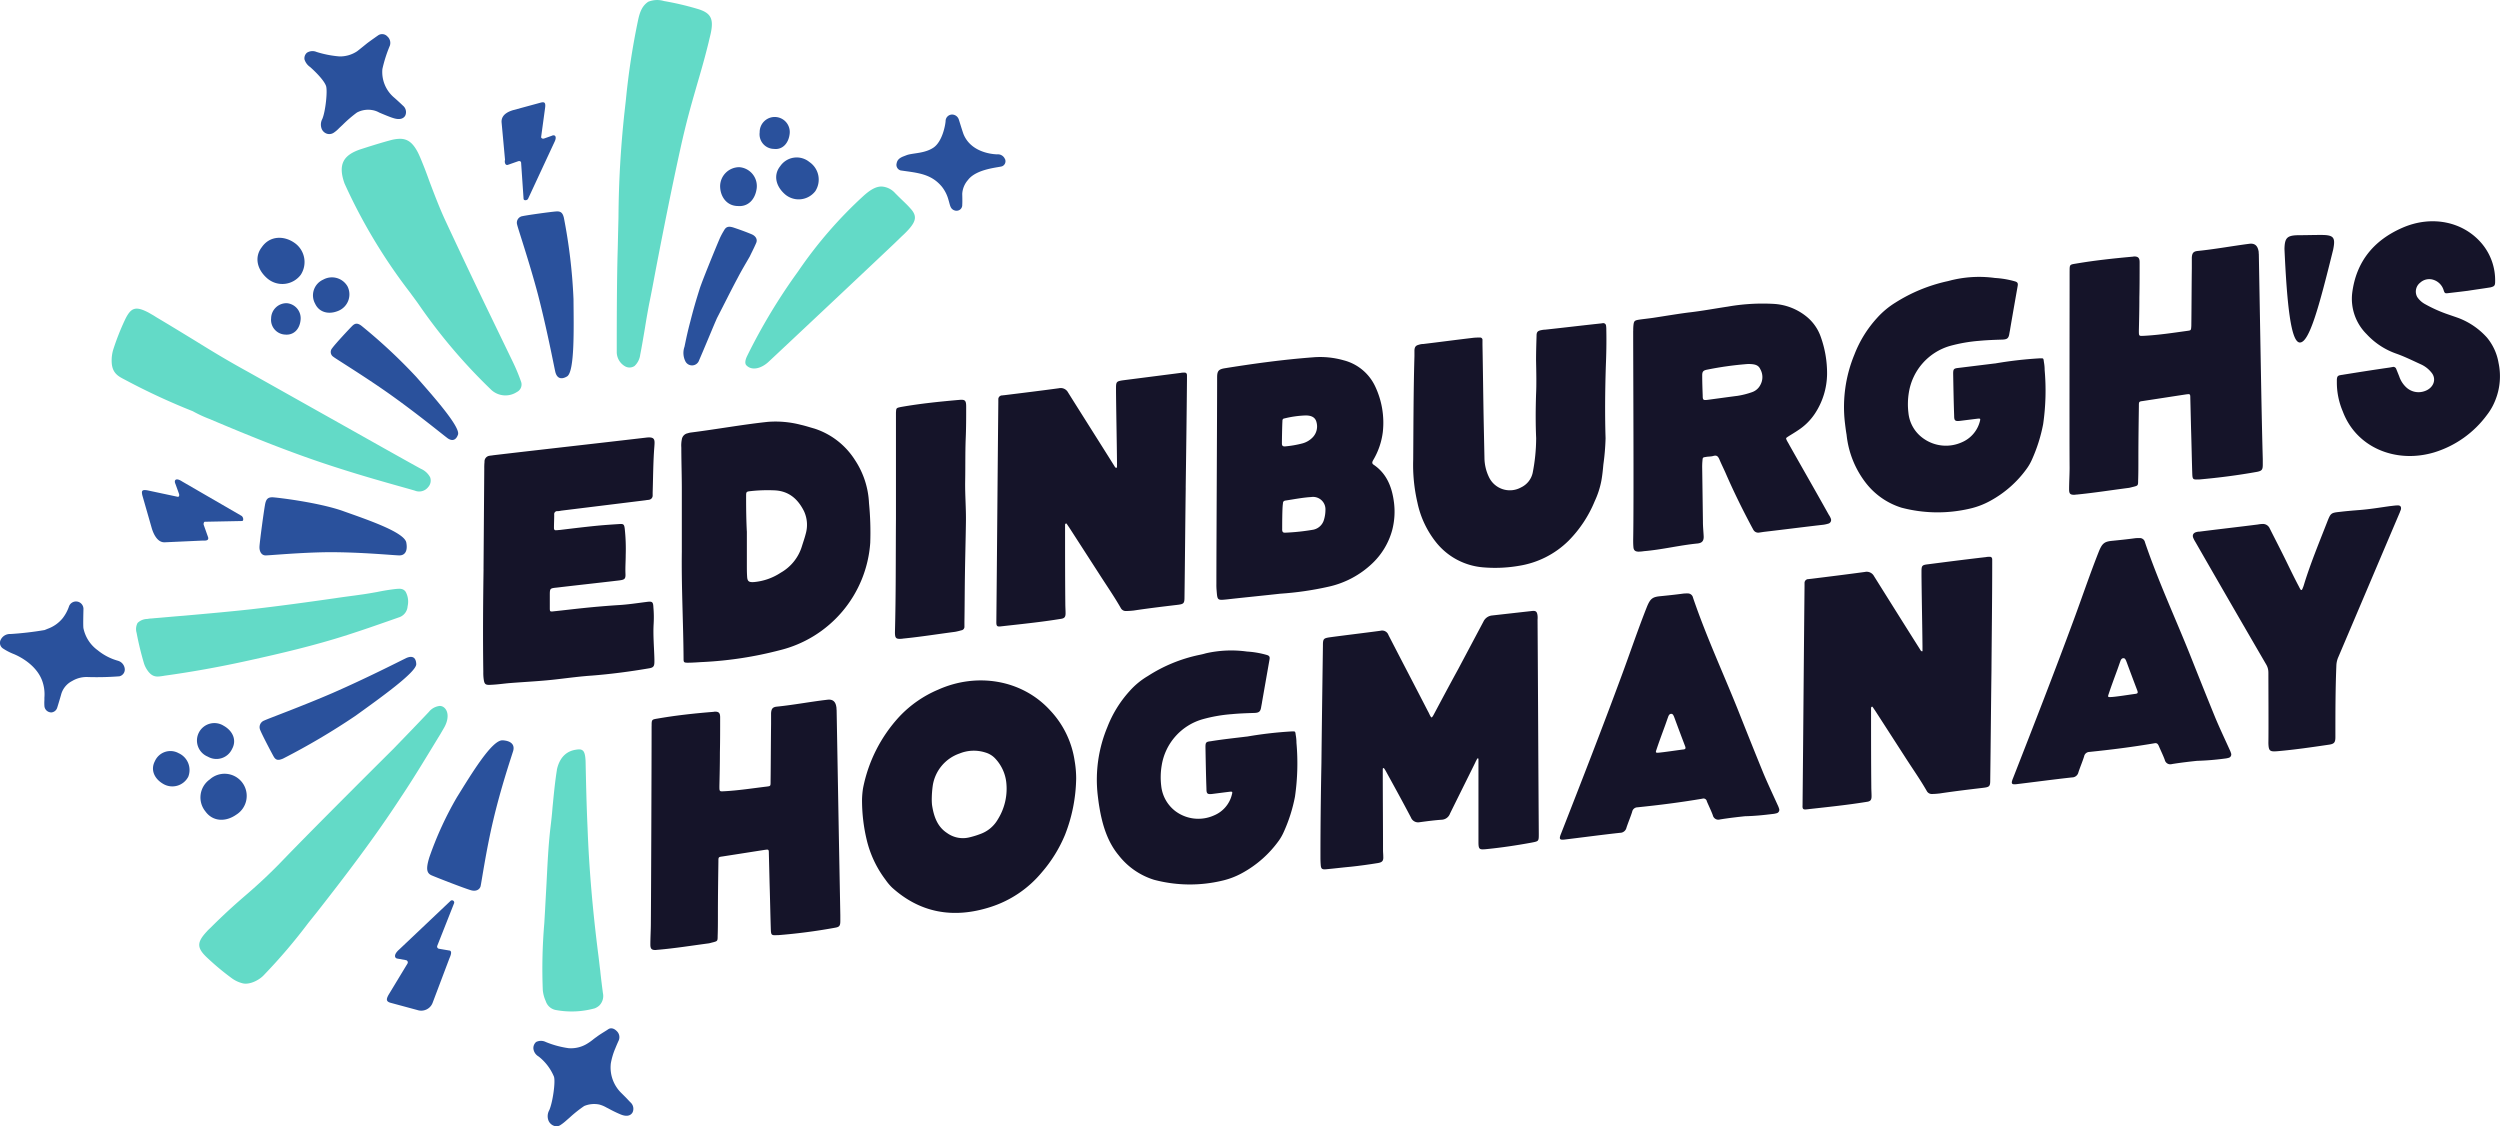
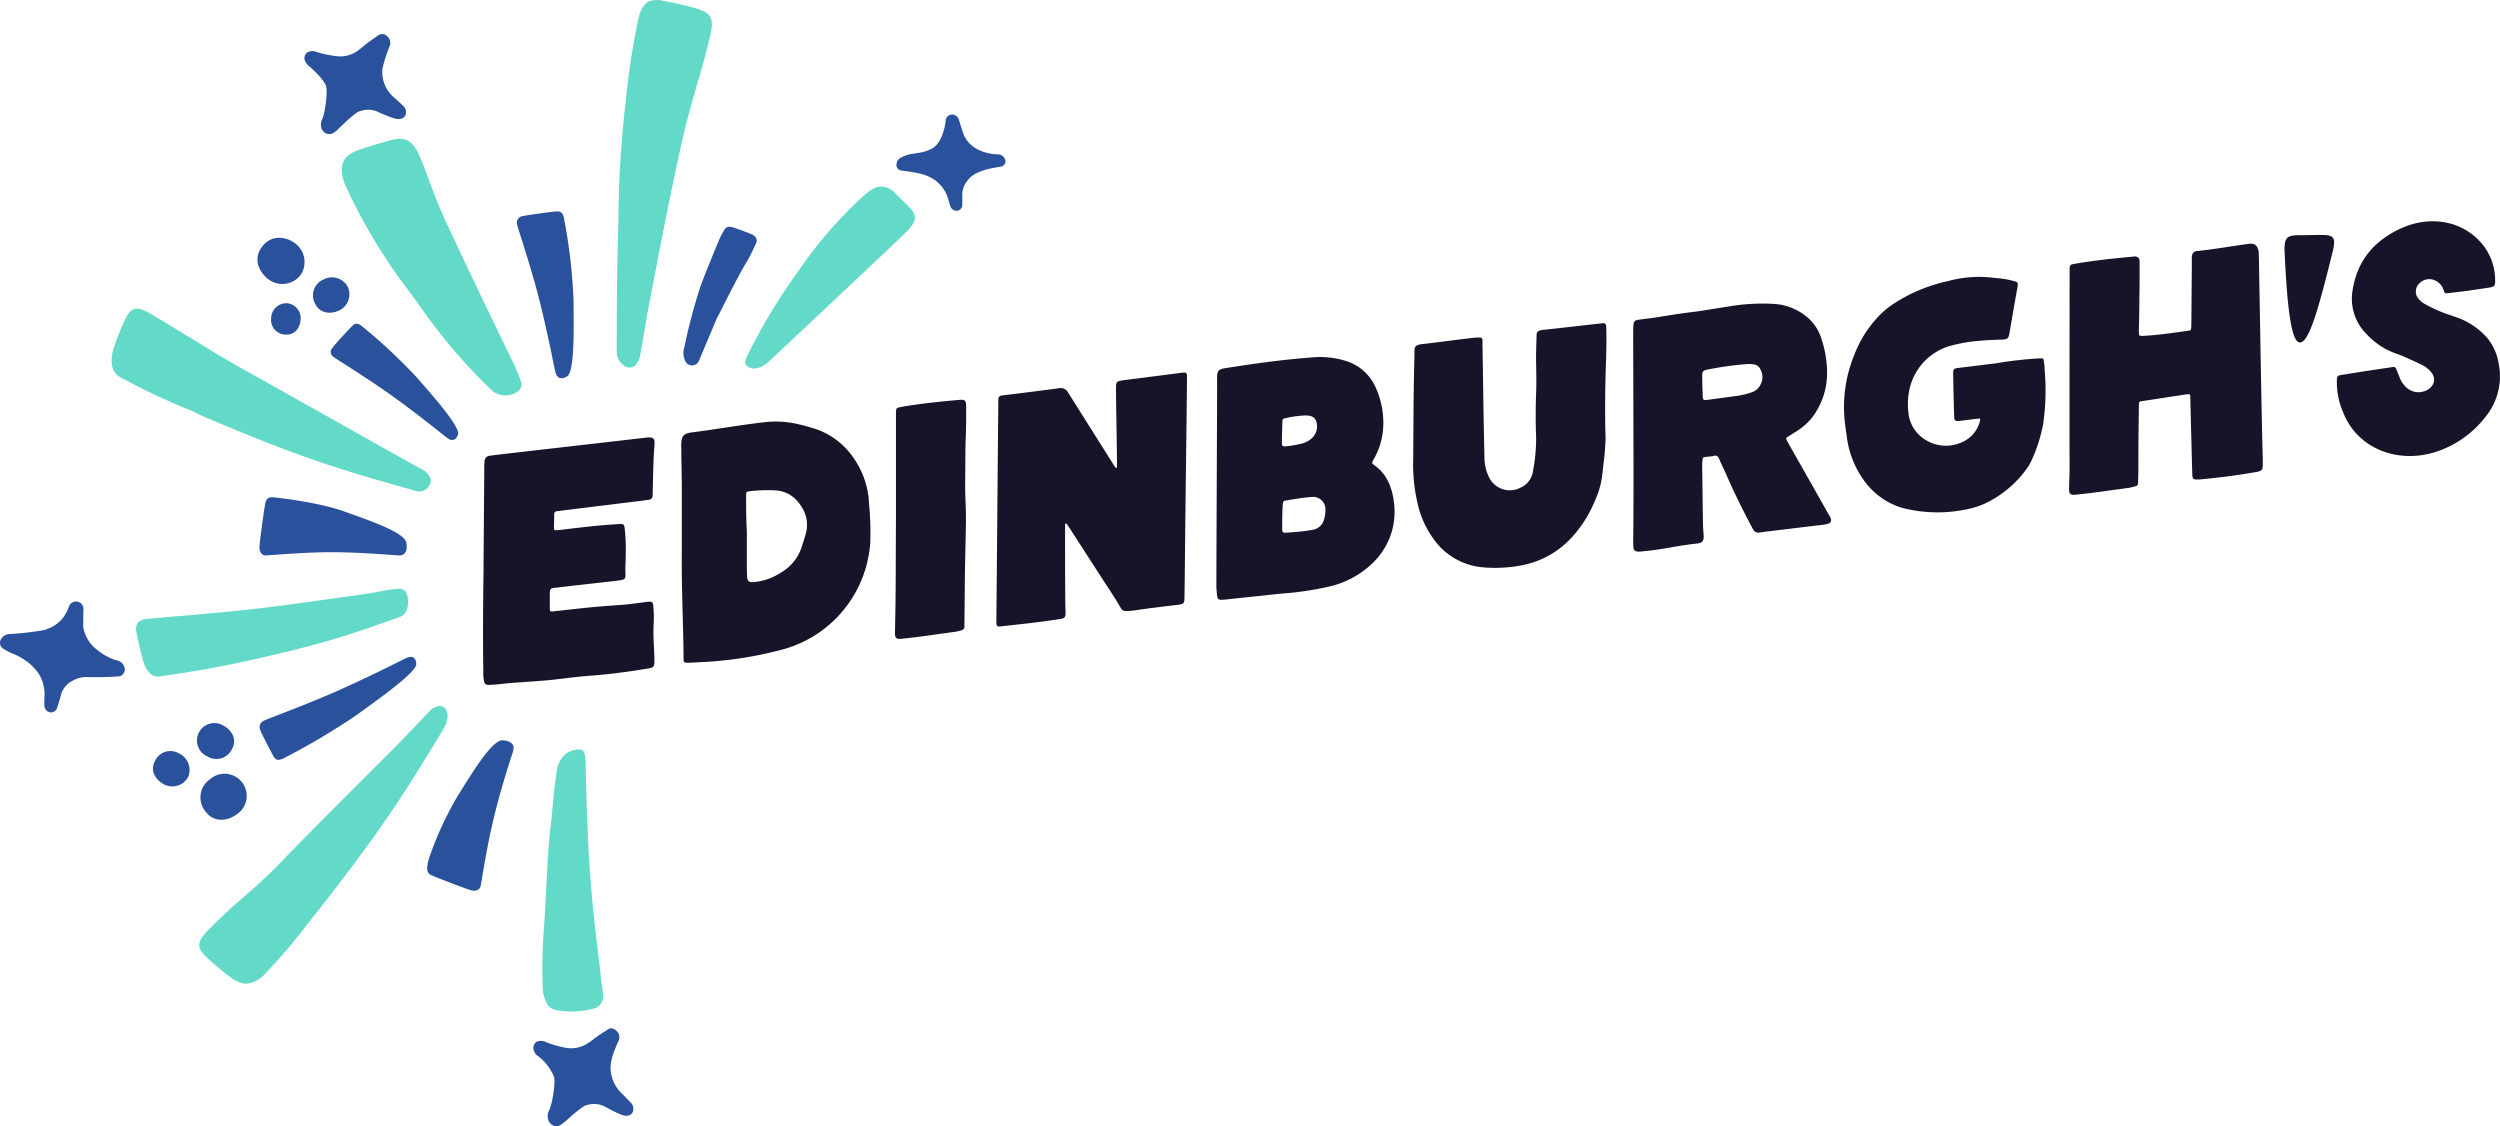
<svg xmlns="http://www.w3.org/2000/svg" width="503.548" height="226.855" viewBox="0 0 503.548 226.855">
  <g id="vector5" transform="translate(-30.746 -42.198)">
    <g id="Group_120" data-name="Group 120" transform="translate(128.029 86.769)">
-       <path id="Path_79" data-name="Path 79" d="M327.249,340.872c0-1.345,0-1.345,1.2-1.544,3.735-.647,7.42-1.046,11.155-1.345.149,0,.249-.05.4-.05.8,0,1.046.3,1.046,1.145,0,2.39,0,4.781-.05,7.122,0,2.241-.05,4.482-.1,6.723,0,1.1,0,1.1.946,1.046,2.888-.149,5.727-.6,8.615-.946.747-.1.747-.1.747-1,.05-3.884.05-7.769.1-11.653v-2.092c.05-.9.3-1.245,1.1-1.345,3.436-.349,6.823-1,10.209-1.394,1.1-.149,1.693.349,1.843,1.494.05.2,0,.349.05.548l.448,25.3.3,16.086v1.1c0,1.046-.2,1.245-1.1,1.394a112.667,112.667,0,0,1-11.454,1.494h-.3c-1,.05-1.1-.05-1.145-1.1-.1-3.038-.149-6.125-.249-9.213l-.149-6.125c0-.847-.05-.847-.8-.747-2.888.448-5.727.9-8.616,1.345-.747.1-.747.149-.747,1-.05,3.536-.1,7.121-.1,10.657,0,1.444,0,2.938-.05,4.382,0,1-.05,1-.946,1.245-.249.05-.548.149-.8.2-3.387.448-6.823,1-10.209,1.295-.2,0-.4.05-.6.05-.747,0-1-.249-1-1.1,0-1.444.1-2.938.1-4.382.05-5.827.149-32.32.149-39.591Zm85.508,10.608a32.346,32.346,0,0,1-2.241,11.255,27.8,27.8,0,0,1-4.681,7.57,22.186,22.186,0,0,1-10.309,6.972c-7.719,2.49-14.343,1.046-19.821-3.884a10.351,10.351,0,0,1-1.345-1.594,21.628,21.628,0,0,1-3.785-8.018,34.246,34.246,0,0,1-.946-8.167,17.03,17.03,0,0,1,.2-2.241,29.638,29.638,0,0,1,7.321-14.442,23.025,23.025,0,0,1,7.819-5.428c7.769-3.486,16.833-2.042,22.51,4.134a18.817,18.817,0,0,1,4.98,10.259,20.9,20.9,0,0,1,.3,3.586Zm-29.084,3.934a12.615,12.615,0,0,0,.05,1.295c.349,2.291,1.046,4.383,3.038,5.677a5.448,5.448,0,0,0,4.582.847,16.824,16.824,0,0,0,2.092-.647,6.63,6.63,0,0,0,3.536-2.938,11.657,11.657,0,0,0,1.693-7.619,8.36,8.36,0,0,0-2.141-4.582,4.382,4.382,0,0,0-2.092-1.295,7.6,7.6,0,0,0-5.129.2,8.145,8.145,0,0,0-5.428,6.474,21.048,21.048,0,0,0-.2,2.59Zm63.446-12.45a79.292,79.292,0,0,1,9.014-1.046c.747,0,.747-.1.847.7a8.626,8.626,0,0,1,.149,1.594,46.767,46.767,0,0,1-.3,10.857,31.621,31.621,0,0,1-2.291,7.171,10.044,10.044,0,0,1-.9,1.594,22.175,22.175,0,0,1-7.47,6.623A15.65,15.65,0,0,1,442.089,372a28.065,28.065,0,0,1-13.645-.2,14.458,14.458,0,0,1-7.121-4.93c-2.241-2.689-3.287-6.076-3.884-9.661-.149-.847-.249-1.693-.349-2.54a27.559,27.559,0,0,1,1.942-13.6,23.343,23.343,0,0,1,4.482-7.271,15.375,15.375,0,0,1,3.685-3.038,30.688,30.688,0,0,1,10.259-4.233c.5-.1.946-.2,1.444-.349a23.166,23.166,0,0,1,8.267-.349,18.5,18.5,0,0,1,4.034.7c.448.149.6.349.5.9l-1.494,8.516c-.05.4-.149.8-.2,1.145-.149.847-.448,1.046-1.245,1.1-1.544.05-3.137.1-4.681.249a30.174,30.174,0,0,0-5.926,1.046,11.563,11.563,0,0,0-8.167,9.263,14.427,14.427,0,0,0-.1,4.133A7.365,7.365,0,0,0,432.776,358a7.713,7.713,0,0,0,7.719.847,6.107,6.107,0,0,0,3.635-4.233c.149-.548.1-.6-.448-.548-1.2.149-2.39.3-3.536.448-.946.1-1.145-.05-1.145-1-.1-2.789-.149-5.628-.2-8.416,0-.946.1-1.1,1.046-1.2,2.44-.4,4.88-.647,7.271-.946Zm15.04,5.179c.1-9.014.2-16.235.3-23.456,0-1.444.1-1.544,1.494-1.743,3.337-.448,6.723-.847,10.06-1.295a1.345,1.345,0,0,1,1.643.847c2.639,5.129,5.329,10.259,7.968,15.388.149.249.249.5.4.8.3.548.349.548.7-.05,1.643-3.088,3.287-6.175,4.98-9.263l5.08-9.562a2.158,2.158,0,0,1,1.743-1.245c2.689-.3,5.329-.6,8.018-.9.847-.1,1.046.149,1.146.946a4.262,4.262,0,0,1,0,.8c.1,14.243.149,28.834.249,43.127,0,1.544,0,1.494-1.544,1.793-2.988.548-6.026,1-9.014,1.295-1.444.149-1.594.05-1.594-1.494V347.5a.5.5,0,0,0-.05-.149c-.1-.05-.2.05-.249.149-.1.2-.249.448-.349.7-1.693,3.436-3.386,6.823-5.08,10.259a1.869,1.869,0,0,1-1.643,1.245c-1.494.1-2.988.3-4.482.5a1.548,1.548,0,0,1-1.743-.946c-1.594-3.038-3.237-6.026-4.88-9.014a7.5,7.5,0,0,0-.5-.847c-.05-.05-.1-.1-.149-.1-.1,0-.149.1-.149.2v.6c0,5.279.05,10.508.05,15.787,0,.4.05.8.05,1.245.05.847-.2,1.145-1.046,1.295-1.843.3-3.635.548-5.478.747-1.643.149-3.237.349-4.88.5-.946.1-1.145-.05-1.2-.946-.05-.6-.05-1.145-.05-1.743,0-6.872.1-13.745.2-18.825ZM547.467,359c-1.394.149-3.187.349-5.03.647a1.135,1.135,0,0,1-1.444-.847c-.349-.946-.8-1.843-1.2-2.789a.688.688,0,0,0-.9-.548c-4.382.747-8.715,1.295-13.1,1.743a1.1,1.1,0,0,0-1.046.9c-.349,1.1-.8,2.141-1.145,3.187a1.323,1.323,0,0,1-1.295,1.046c-3.685.4-7.37.9-11.056,1.345-1.146.149-1.295-.05-.8-1.245,4.133-10.558,8.267-21.165,12.2-31.823,1.693-4.582,3.237-9.163,5.03-13.7.7-1.743,1.145-2.092,2.789-2.241,1.494-.149,2.938-.3,4.432-.5a6.666,6.666,0,0,1,1-.05,1.058,1.058,0,0,1,1.1.847c2.59,7.619,5.926,14.841,8.914,22.261,1.743,4.382,3.486,8.765,5.279,13.147.9,2.141,1.892,4.233,2.839,6.325a4.665,4.665,0,0,1,.3.747.7.7,0,0,1-.5.946,4.483,4.483,0,0,1-.8.149C551.352,358.75,549.609,358.95,547.467,359Zm-12.4-13.446c.448-.05.5-.249.349-.647-.7-1.843-1.394-3.685-2.092-5.578-.05-.149-.1-.249-.149-.4-.149-.3-.249-.6-.647-.548-.3.05-.448.349-.548.647-.2.548-.4,1.145-.6,1.693-.6,1.643-1.2,3.237-1.743,4.88-.2.548-.149.647.4.6C530.883,346.151,534.17,345.653,535.067,345.553Zm62.051-15.837c-.1,7.321-.149,14.641-.249,22.012,0,1.245-.149,1.394-1.395,1.544-2.938.349-5.876.7-8.815,1.145-.5.05-1,.1-1.494.1a1.127,1.127,0,0,1-1.046-.548c-1.394-2.44-2.988-4.681-4.482-7.022l-5.976-9.263c-.149-.2-.3-.448-.448-.647-.05-.1-.149-.149-.249-.05a.259.259,0,0,0-.1.2v.6c0,5.08,0,10.209.05,15.289,0,.647.05,1.295.05,1.892,0,.8-.249,1.046-1.046,1.145-3.984.647-7.968,1.046-11.952,1.494-.8.1-.946-.05-.9-.847.149-14.741.249-29.432.4-44.173v-.6a.766.766,0,0,1,.747-.747c.149,0,.349-.05.5-.05,3.635-.448,7.271-.9,10.906-1.394a1.674,1.674,0,0,1,1.843.847c3.088,4.93,6.175,9.861,9.263,14.741.05.1.1.149.149.249a.424.424,0,0,0,.249.149c.149,0,.1-.149.1-.249v-.8c-.05-4.731-.149-9.412-.2-14.143v-.8c0-1.295.1-1.394,1.345-1.544,3.884-.5,7.769-1,11.653-1.444a2.425,2.425,0,0,1,.6-.05c.4-.05.647.1.647.548v.8C597.268,315.225,597.168,322.5,597.118,329.717ZM638.5,347.844c-1.394.149-3.187.349-5.03.647a1.135,1.135,0,0,1-1.444-.847c-.349-.946-.8-1.843-1.2-2.789-.2-.448-.4-.647-.9-.548-4.382.747-8.715,1.295-13.1,1.743a1.1,1.1,0,0,0-1.046.9c-.349,1.1-.8,2.141-1.145,3.187a1.322,1.322,0,0,1-1.295,1.046c-3.685.4-7.371.9-11.056,1.345-1.145.149-1.295-.05-.8-1.245,4.133-10.558,8.267-21.165,12.2-31.823,1.693-4.582,3.237-9.163,5.03-13.7.7-1.743,1.145-2.092,2.789-2.241,1.494-.149,2.938-.3,4.432-.5a6.673,6.673,0,0,1,1-.05,1.059,1.059,0,0,1,1.1.847c2.59,7.619,5.926,14.841,8.914,22.261,1.743,4.382,3.486,8.765,5.279,13.147.9,2.141,1.893,4.233,2.839,6.325a4.675,4.675,0,0,1,.3.747.7.7,0,0,1-.5.946,4.484,4.484,0,0,1-.8.149A53.9,53.9,0,0,1,638.5,347.844Zm-12.351-13.5c.448-.05.5-.249.349-.647-.7-1.843-1.394-3.685-2.092-5.578-.05-.149-.1-.249-.149-.4-.149-.3-.249-.6-.647-.548-.3.05-.448.349-.548.647-.2.548-.4,1.145-.6,1.693-.6,1.643-1.2,3.237-1.743,4.88-.2.548-.149.647.4.6C621.919,335,625.305,334.448,626.152,334.348Zm26.743-4.283a3.134,3.134,0,0,0-.448-1.643Q645.275,316.1,638.2,303.771a5.441,5.441,0,0,1-.4-.747c-.3-.647-.05-1.145.747-1.295a1.378,1.378,0,0,1,.448-.05c3.934-.5,7.868-.946,11.8-1.444a5.483,5.483,0,0,1,.9-.1,1.48,1.48,0,0,1,1.444.847c1.1,2.191,2.241,4.382,3.337,6.623.847,1.743,1.693,3.486,2.59,5.179a5.467,5.467,0,0,0,.3.548c.1.149.249.149.349-.05a7.107,7.107,0,0,0,.4-1.1c1.295-4.183,2.988-8.267,4.582-12.351.747-1.892.747-1.942,2.639-2.141,1.245-.149,2.44-.249,3.685-.349,2.092-.149,4.233-.5,6.325-.8.548-.05,1.1-.149,1.644-.149.5,0,.7.3.6.8-.05.2-.15.349-.2.548-4.134,9.711-8.267,19.472-12.4,29.183a4.682,4.682,0,0,0-.4,1.643c-.2,4.831-.2,9.661-.2,14.492,0,1.1-.249,1.394-1.394,1.544-3.386.5-6.823,1-10.209,1.295-1.643.149-1.843-.05-1.892-1.643C652.945,341.868,652.895,332.406,652.895,330.065Z" transform="translate(-293.281 -239.166)" fill="#151429" />
      <g id="Group_119" data-name="Group 119">
        <path id="Path_80" data-name="Path 80" d="M259.4,251.456l.149-20.169a12.135,12.135,0,0,1,.05-1.345,1.16,1.16,0,0,1,1.046-1.245c.249-.05.5-.05.7-.1,10.209-1.2,20.468-2.341,30.677-3.536,1.892-.249,1.892.349,1.793,1.693-.249,3.088-.249,6.175-.349,9.313v.7a.851.851,0,0,1-.747.8c-.249.05-.5.05-.7.1-5.677.7-11.3,1.394-16.982,2.092a3.907,3.907,0,0,1-.7.1.61.61,0,0,0-.7.7c0,.9-.05,1.793-.05,2.689,0,.349.149.5.5.448.249,0,.5-.05.7-.05,2.49-.3,4.93-.6,7.42-.847,1.544-.149,3.088-.249,4.631-.349.747-.05.9.1,1,.9a37.856,37.856,0,0,1,.2,5.329c0,1.245-.1,2.49-.05,3.735.05,1.1-.149,1.245-1.245,1.394-4.183.5-8.366.946-12.55,1.444-1.444.149-1.444.149-1.444,1.643v2.49c0,.7.05.747.8.647,1.942-.2,3.934-.448,5.876-.647,2.39-.249,4.731-.448,7.072-.6,1.892-.1,3.835-.4,5.777-.647,1.145-.149,1.295,0,1.345,1.145a22.584,22.584,0,0,1,.05,3.187c-.149,2.44.1,4.88.149,7.271v.4c0,1-.2,1.245-1.2,1.394-3.785.647-7.619,1.145-11.4,1.444-2.241.149-4.482.448-6.673.7-3.237.4-6.524.548-9.761.8-1.245.1-2.54.3-3.785.349-1.295.1-1.444-.1-1.594-1.345a10,10,0,0,1-.05-1.245c-.1-6.972-.05-13.845.05-20.767Zm39.94-3.586v-12.4c0-2.789-.1-5.627-.1-8.416a6.087,6.087,0,0,1,.1-1.643,1.48,1.48,0,0,1,1.2-1.245,3.041,3.041,0,0,1,.647-.149c5.129-.647,10.309-1.594,15.438-2.141a20.193,20.193,0,0,1,6.723.6c.9.2,1.793.5,2.689.747a15.2,15.2,0,0,1,8.167,6.325,17.1,17.1,0,0,1,2.839,8.715,60.6,60.6,0,0,1,.249,7.968,24,24,0,0,1-18.327,21.663,75.808,75.808,0,0,1-15.189,2.341c-1.1.05-2.141.149-3.237.149-.8,0-.847-.1-.847-.847-.05-7.221-.448-14.442-.349-21.663Zm13.1-3.934v6.823c0,.747,0,1.494.05,2.241.05,1,.349,1.2,1.345,1.145a11.664,11.664,0,0,0,5.428-1.892,9.18,9.18,0,0,0,4.283-5.378c.249-.8.548-1.643.747-2.44a6.537,6.537,0,0,0-.349-4.582c-1.2-2.39-2.988-4.034-5.877-4.183a31.521,31.521,0,0,0-4.831.149c-.946.1-.946.149-.946,1.1C312.283,239.454,312.333,242.044,312.433,243.936Zm30.03-2.341V220.032c.05-.946.05-.946.946-1.145,3.934-.7,7.918-1.1,11.853-1.444,1.145-.1,1.345.149,1.345,1.394,0,2.191,0,4.382-.1,6.574-.1,2.789-.05,5.528-.1,8.317-.05,2.839.2,5.578.149,8.416-.05,3.486-.149,7.022-.2,10.508-.05,3.187-.05,6.374-.1,9.512v.9a.725.725,0,0,1-.647.8,11.287,11.287,0,0,1-1.245.3c-3.436.448-6.872,1-10.309,1.345-.149,0-.3.05-.4.05-1.2.1-1.394-.1-1.394-1.345.2-7.47.149-14.791.2-22.609Zm58.366-6.474c-.1,7.37-.149,14.691-.249,22.062,0,1.245-.149,1.394-1.394,1.544-2.938.349-5.876.7-8.815,1.145a15.071,15.071,0,0,1-1.544.1,1.127,1.127,0,0,1-1.046-.548c-1.394-2.44-2.988-4.731-4.482-7.072l-5.976-9.263c-.149-.2-.3-.448-.448-.647-.05-.1-.149-.149-.249-.05a.259.259,0,0,0-.1.2v.6c0,5.129,0,10.209.05,15.339,0,.647.05,1.295.05,1.892,0,.8-.249,1.046-1.046,1.145-3.984.647-7.968,1.046-11.952,1.494-.8.1-.946-.05-.946-.847.149-14.791.249-29.532.4-44.322v-.6a.766.766,0,0,1,.747-.747c.149,0,.349-.05.5-.05,3.635-.448,7.321-.9,10.956-1.394a1.674,1.674,0,0,1,1.843.847c3.088,4.93,6.225,9.861,9.313,14.791.05.1.1.149.149.249a.424.424,0,0,0,.249.149c.149,0,.1-.149.149-.249v-.8c-.05-4.731-.149-9.462-.2-14.193v-.8c0-1.295.1-1.394,1.394-1.594l11.653-1.494a2.425,2.425,0,0,1,.6-.05c.4-.05.647.1.647.548v.8C401.028,220.53,400.928,227.851,400.829,235.122Zm6.325-22.211c0-1.295.3-1.643,1.594-1.843,5.876-.946,11.753-1.743,17.679-2.191a17.343,17.343,0,0,1,6.225.6,9.65,9.65,0,0,1,6.325,5.229,17.1,17.1,0,0,1,1.544,9.263,14.591,14.591,0,0,1-1.942,5.627c-.249.448-.249.7.149.946,2.54,1.743,3.635,4.382,4.034,7.47a14.719,14.719,0,0,1-.349,5.677,14.461,14.461,0,0,1-3.984,6.673,18.535,18.535,0,0,1-8.914,4.731,63.614,63.614,0,0,1-9.661,1.394c-3.586.4-7.171.747-10.707,1.145-1.942.2-1.942.2-2.092-1.743a12.144,12.144,0,0,1-.05-1.345c0-6.823.149-34.512.149-41.633Zm13.048,13.3c0,.5.2.647.7.6a20.7,20.7,0,0,0,3.436-.6,4.458,4.458,0,0,0,1.992-1.145,3.168,3.168,0,0,0,.847-3.088c-.249-1.1-1.145-1.394-2.191-1.394a20.64,20.64,0,0,0-4.283.6c-.4.05-.4.349-.4.647-.05.7-.1,3.635-.1,4.382Zm.05,17.281c0,.548.149.747.7.7a43.341,43.341,0,0,0,5.578-.6,2.815,2.815,0,0,0,2.141-1.992,6.9,6.9,0,0,0,.3-1.992,2.5,2.5,0,0,0-2.888-2.59c-1.693.1-3.436.448-5.129.7-.4.05-.548.249-.548.647-.149.847-.149,4.283-.149,5.129ZM471.4,216.347c.1-1.992.05-4.432,0-6.872,0-1.643.05-3.287.1-4.93,0-.747.2-1,.946-1.145a4.357,4.357,0,0,1,.8-.1c3.735-.4,7.42-.847,11.155-1.245.149,0,.249-.05.4-.05a.563.563,0,0,1,.7.5,5.409,5.409,0,0,1,.05.9c.05,2.44,0,4.88-.1,7.321-.149,4.831-.2,9.661-.05,14.442a47.041,47.041,0,0,1-.448,5.329c-.1,1.1-.2,2.141-.4,3.237a17.445,17.445,0,0,1-1.345,4.133,24.642,24.642,0,0,1-5.229,7.918,18.239,18.239,0,0,1-10.01,5.08,28.247,28.247,0,0,1-7.37.3,13.516,13.516,0,0,1-9.213-4.88,19.135,19.135,0,0,1-3.884-8.167,33.475,33.475,0,0,1-.847-8.665c.05-6.922.05-13.845.249-20.817v-1.2c.05-.647.249-.946.9-1.1a2.82,2.82,0,0,1,.9-.149c3.337-.4,6.673-.847,10.06-1.245a11.251,11.251,0,0,1,1.295-.05.478.478,0,0,1,.548.548v.9c.1,5.229.149,10.408.249,15.637l.149,7.121a9.089,9.089,0,0,0,.9,3.884,4.656,4.656,0,0,0,6.474,2.092,4.251,4.251,0,0,0,2.341-2.938,36.775,36.775,0,0,0,.7-6.972C471.3,222.422,471.3,219.634,471.4,216.347Zm19.572-12.8a9.6,9.6,0,0,1,.05-1.2c.1-.8.249-.9,1.046-1.046,1-.149,2.042-.249,3.038-.4,2.291-.349,4.631-.747,6.922-1.046,2.689-.3,5.329-.8,8.018-1.2a40.66,40.66,0,0,1,9.163-.548,11.508,11.508,0,0,1,6.823,2.689,9.124,9.124,0,0,1,2.739,4.034,21.7,21.7,0,0,1,1.245,7.42,14.759,14.759,0,0,1-2.49,8.018,11.655,11.655,0,0,1-3.337,3.287c-.647.448-1.345.847-2.042,1.295-.448.3-.448.3-.249.747.149.3.349.6.5.9,2.64,4.681,5.329,9.362,7.968,14.094a3.566,3.566,0,0,1,.4.747.756.756,0,0,1-.548,1.046,5.943,5.943,0,0,1-1.295.249c-3.884.448-7.719.946-11.6,1.394-.349.05-.647.1-1,.149a1.106,1.106,0,0,1-1.145-.548c-.1-.149-.149-.3-.249-.448-1.942-3.635-3.735-7.271-5.378-11.056-.4-.9-.847-1.793-1.245-2.739-.249-.548-.5-.847-1.2-.647-.5.149-1,.1-1.494.2-.647.1-.647.1-.7.8a13.054,13.054,0,0,0-.05,1.394l.149,10.857c0,1,.1,1.942.149,2.888s-.3,1.394-1.245,1.494c-3.586.349-7.171,1.245-10.757,1.544a8.137,8.137,0,0,1-1.1.1c-.647,0-1-.249-1.046-.9-.05-.5-.05-1-.05-1.494.149-7.072,0-35.01,0-42.081Zm20.916,13.1a16.389,16.389,0,0,0,2.988-.747,2.975,2.975,0,0,0,1.743-1.544,3.227,3.227,0,0,0-.05-3.088c-.4-.9-1.2-1-2.092-1.046h-.448a66.516,66.516,0,0,0-8.217,1.145c-.747.149-.946.4-.946,1.145,0,1.345.05,2.739.1,4.084,0,.847.1.946.946.847C507.053,217.293,511.037,216.745,511.884,216.646Zm51.892-6.524a80.177,80.177,0,0,1,9.064-1.046c.747,0,.747-.1.846.747a8.624,8.624,0,0,1,.149,1.594,47.121,47.121,0,0,1-.3,10.906,32,32,0,0,1-2.291,7.221,10.038,10.038,0,0,1-.9,1.594,21.957,21.957,0,0,1-7.52,6.673,15.649,15.649,0,0,1-4.084,1.544,28.471,28.471,0,0,1-13.745-.2,14.588,14.588,0,0,1-7.171-4.98,19.05,19.05,0,0,1-3.884-9.711c-.149-.847-.249-1.693-.349-2.54a27.672,27.672,0,0,1,1.942-13.645,23.366,23.366,0,0,1,4.532-7.321,16.864,16.864,0,0,1,3.685-3.088,32.6,32.6,0,0,1,10.309-4.283c.5-.1.946-.249,1.444-.349a23.488,23.488,0,0,1,8.317-.349,18.432,18.432,0,0,1,4.084.7c.448.149.6.349.5.9-.5,2.839-1,5.677-1.494,8.566-.05.4-.15.8-.2,1.145-.149.847-.448,1.046-1.295,1.1-1.594.05-3.137.1-4.731.249a31.336,31.336,0,0,0-5.976,1.046A11.685,11.685,0,0,0,546.5,215.9a14.429,14.429,0,0,0-.1,4.133,7.148,7.148,0,0,0,2.938,5.129,7.805,7.805,0,0,0,7.769.847,6.292,6.292,0,0,0,3.685-4.233c.149-.548.1-.6-.448-.548l-3.586.448c-.946.1-1.145-.05-1.145-1-.1-2.839-.149-5.627-.2-8.466,0-.946.1-1.1,1.046-1.2l7.321-.9Zm15.089-18.576c0-1.345,0-1.345,1.245-1.544,3.785-.647,7.57-1.046,11.354-1.394.149,0,.3-.05.4-.05.8,0,1.1.3,1.1,1.145,0,2.39,0,4.731-.05,7.121,0,2.241-.05,4.482-.1,6.673,0,1.1,0,1.1,1,1.046,2.938-.149,5.876-.6,8.765-1,.747-.1.747-.1.8-1,.05-3.884.05-7.769.1-11.653v-2.092c.05-.9.3-1.245,1.145-1.345,3.486-.349,6.972-1,10.408-1.444,1.1-.149,1.693.349,1.892,1.494.05.2,0,.349.05.548l.448,25.249c.1,5.378.2,10.707.349,16.086v1.1c0,1.046-.2,1.245-1.1,1.444-3.885.7-7.769,1.2-11.653,1.544h-.3c-1,.05-1.1-.05-1.146-1.1-.1-3.038-.149-6.125-.249-9.163l-.149-6.125c0-.847-.05-.847-.847-.747-2.938.448-5.827.9-8.765,1.345-.747.1-.747.149-.747,1-.05,3.536-.1,7.121-.1,10.657,0,1.444,0,2.938-.05,4.382,0,1-.05,1-1,1.245-.249.05-.548.149-.846.2-3.486.448-6.972,1-10.458,1.345-.2,0-.4.05-.6.05-.8,0-1-.249-1-1.1,0-1.444.1-2.938.1-4.382C578.816,225.261,578.866,198.817,578.866,191.546Zm80.129,3.934c-1.145.149-2.44.3-3.735.448-.8.1-.847.1-1.1-.7a3.134,3.134,0,0,0-1.942-1.942,2.7,2.7,0,0,0-2.739.548,2.276,2.276,0,0,0-.6,2.888,4.45,4.45,0,0,0,1.594,1.444,28.359,28.359,0,0,0,4.134,1.892c.847.3,1.743.6,2.59.9a14.765,14.765,0,0,1,5.727,3.934,10.767,10.767,0,0,1,2.341,5.129,12.9,12.9,0,0,1-.647,7.47,11.849,11.849,0,0,1-1.693,2.988A20.714,20.714,0,0,1,652.371,228c-7.719,2.341-15.737-.9-18.476-8.217a14.826,14.826,0,0,1-1.2-5.926v-.5c.05-.6.149-.8.747-.9.2-.05.4-.05.6-.1,3.137-.5,6.275-1,9.412-1.444.149-.05.349-.05.5-.1a.611.611,0,0,1,.7.4l.6,1.494a5.335,5.335,0,0,0,1.394,2.191,3.625,3.625,0,0,0,3.685.8c1.843-.6,2.54-2.44,1.394-3.785a5.752,5.752,0,0,0-2.141-1.643c-1.643-.747-3.237-1.544-4.93-2.141a14.758,14.758,0,0,1-5.976-3.934,10.034,10.034,0,0,1-2.888-8.317c.8-6.225,4.283-10.558,10.11-13.1,5.926-2.59,12.3-1.245,16.036,3.237a11.487,11.487,0,0,1,2.639,7.57c0,.847-.149,1-.946,1.2-1.544.249-3.038.448-4.632.7Zm-27.042-8.317c.5-2.49.1-2.938-2.49-2.938-1.544,0-3.038.05-4.582.05-2.241.05-2.689.548-2.739,2.789.5,11.105,1.295,18.775,3.088,18.825,1.892.05,3.835-7.022,6.723-18.725Z" transform="translate(-259.291 -181.473)" fill="#151429" />
      </g>
    </g>
    <path id="Path_81" data-name="Path 81" d="M268.946,183.808c.3-.7-.1-1.394-.946-1.743-1.2-.5-2.44-.946-3.635-1.345-1.1-.349-1.544-.1-1.942.647a14.2,14.2,0,0,0-.8,1.494c-.9,2.092-3.685,8.914-4.084,10.259-.8,2.54-1.245,4.084-1.892,6.623-.5,1.892-.747,3.038-1.145,4.98a3.773,3.773,0,0,0,.2,2.988,1.5,1.5,0,0,0,2.739-.249c1.1-2.54,2.141-5.08,3.237-7.669.149-.3.249-.6.4-.9,1.394-2.689,2.739-5.428,4.183-8.117.747-1.444,1.594-2.839,2.39-4.233C268.049,185.7,268.547,184.754,268.946,183.808Zm-85.159,22.958c.4.349,6.125,3.835,11.205,7.42,5.478,3.884,10.408,7.918,11.653,8.865,1,.8,1.843.548,2.241-.647.448-1.544-4.781-7.47-8.416-11.6a108.475,108.475,0,0,0-11.056-10.309c-.747-.548-1.245-.548-1.843.05-.7.7-3.436,3.635-4.034,4.482A1.15,1.15,0,0,0,183.787,206.766Zm34.064,77.241c-2.141-.1-6.275,6.773-9.213,11.5a69.013,69.013,0,0,0-5.528,12.052c-.7,2.291-.6,3.237.548,3.685,1.295.548,6.424,2.54,7.769,2.938.946.3,1.743,0,1.992-.747.149-.5,1.1-7.171,2.54-13.247,1.544-6.574,3.586-12.6,4.034-14.044.349-1.245-.4-2.042-2.141-2.141Zm3.984-105.577a1.334,1.334,0,0,0-1.046,1.693c.1.6,2.44,7.47,4.183,14.044,1.843,7.121,3.137,13.944,3.486,15.538.3,1.345,1.145,1.743,2.39,1,1.544-.946,1.345-9.612,1.295-15.588a109.485,109.485,0,0,0-1.942-16.384c-.249-1-.647-1.345-1.643-1.245-1.2.1-5.578.7-6.723.946Zm-36.056,59.412c-5.03-1.793-13.7-2.789-14.293-2.789-.9,0-1.295.349-1.494,1.594-.249,1.394-1,6.922-1.1,8.317-.05,1,.4,1.743,1.145,1.793.5.05,6.972-.6,12.948-.647,6.474,0,12.55.6,13.994.647,1.2.05,1.793-.847,1.494-2.54-.3-2.092-7.669-4.582-12.7-6.374Zm12.6,29.631c-1.544.747-7.868,3.984-14.691,6.972-6.325,2.739-13.3,5.279-13.845,5.578a1.418,1.418,0,0,0-.847,1.793c.349.946,2.241,4.532,2.739,5.428.448.8.946.847,1.892.448a139.849,139.849,0,0,0,14.592-8.616c4.98-3.586,12.251-8.765,12.251-10.408-.05-1.394-.8-1.793-2.092-1.2Z" transform="translate(-85.883 -92.693)" fill="#2a519c" />
    <g id="Group_121" data-name="Group 121" transform="translate(53.233 42.198)">
      <path id="Path_82" data-name="Path 82" d="M198.791,247.016c-.4,2.44-.647,5.129-.9,7.719-.1,1.345-.249,2.639-.4,3.884-.448,3.835-.6,7.47-.8,11.3-.1,1.843-.2,3.635-.3,5.528l-.149,2.54a107.592,107.592,0,0,0-.3,13.4,6.845,6.845,0,0,0,.6,2.241,2.62,2.62,0,0,0,2.092,1.793,17.444,17.444,0,0,0,7.769-.349,3.083,3.083,0,0,0,.9-.548,2.721,2.721,0,0,0,.747-2.54c-.2-1.544-.4-3.088-.548-4.582-.149-1.1-.249-2.191-.4-3.287-1.145-9.064-1.843-17.331-2.141-25.3-.2-4.382-.3-8.665-.4-13.5-.05-1.145-.2-1.892-.6-2.191a.974.974,0,0,0-.7-.2,2.424,2.424,0,0,0-.6.05c-1.494.2-3.237,1.1-3.884,4.034Zm-79.183-18.924c5.428-.747,11.056-1.743,17.131-3.088,6.325-1.394,13.147-2.988,19.821-5.129,3.536-1.145,5.08-1.693,8.367-2.839l1.992-.7a2.508,2.508,0,0,0,1.793-2.241,4.141,4.141,0,0,0-.4-2.938c-.548-.747-1.295-.6-2.042-.548-1.245.149-2.49.349-3.685.6-1.145.2-2.241.4-3.386.548-1.693.249-3.386.448-5.03.7-5.578.8-11.355,1.594-17.032,2.241-4.532.5-9.114.9-13.546,1.295-1.992.149-3.984.349-5.926.5l-.5.05a4.387,4.387,0,0,0-.847.1,2.871,2.871,0,0,0-1.992.8,2.634,2.634,0,0,0-.2,1.992,62.03,62.03,0,0,0,1.494,6.175,5.225,5.225,0,0,0,.7,1.394c1.1,1.594,2.141,1.245,3.287,1.1ZM229.319,100.6l.149-.647c.1-.4.2-.8.3-1.245.647-3.038,0-4.183-2.789-4.98a58.2,58.2,0,0,0-6.623-1.544,4.759,4.759,0,0,0-3.187.149c-1.245.847-1.693,2.092-2.042,3.735a147.164,147.164,0,0,0-2.44,15.936l-.3,2.689a207.5,207.5,0,0,0-1.2,21.016c-.05,1.992-.1,4.084-.149,6.325-.2,6.175-.2,16.434-.2,20.817a3.326,3.326,0,0,0,1.643,2.888,1.809,1.809,0,0,0,1.942-.05,3.737,3.737,0,0,0,1.145-2.291c.349-1.743.647-3.586.946-5.329.249-1.594.548-3.287.847-4.88.5-2.39.946-4.831,1.394-7.221,1.544-8.018,3.187-16.285,4.98-24.4,1.145-5.129,2.042-8.267,2.988-11.554C227.476,107.375,228.323,104.636,229.319,100.6ZM175.335,239.795l.7-1.2c1.1-1.892.847-3.486,0-4.133a1.352,1.352,0,0,0-.847-.3,3.249,3.249,0,0,0-2.191,1.2c-2.241,2.39-7.271,7.57-7.321,7.619-.149.149-14.841,14.741-21.912,22.062a103.072,103.072,0,0,1-7.52,7.122c-1.843,1.594-3.735,3.237-6.673,6.125l-.448.448c-.3.3-.6.548-.847.847-2.042,2.191-2.042,3.287,0,5.229a52,52,0,0,0,5.08,4.233,6.154,6.154,0,0,0,1.992.946c1.394.448,3.486-.548,4.532-1.743a112.355,112.355,0,0,0,8.815-10.358l1.793-2.241c5.578-7.121,11.5-14.841,16.882-23.107,2.739-4.084,5.378-8.516,7.968-12.749Zm-46.564-63.446c8.117,3.436,16.882,7.022,26,9.91,4.631,1.494,9.363,2.839,13.994,4.133l1.394.4a2.292,2.292,0,0,0,2.689-.7,1.949,1.949,0,0,0,.4-1.992,3.865,3.865,0,0,0-1.843-1.693c-1.394-.747-7.52-4.183-14.592-8.167-7.37-4.133-15.687-8.815-20.219-11.355-4.532-2.49-7.52-4.333-10.657-6.275-2.291-1.394-4.631-2.839-7.819-4.731l-.548-.349-1.046-.6c-1.345-.7-2.241-.946-2.938-.7-.647.2-1.2.9-1.793,2.141a49.667,49.667,0,0,0-2.39,6.076,7.522,7.522,0,0,0-.3,2.191c0,2.639,1.494,3.187,2.888,3.934a133.132,133.132,0,0,0,13.446,6.225A26.355,26.355,0,0,0,128.771,176.349ZM189.827,164.7l-4.333-8.964c-3.088-6.374-6.225-13-9.263-19.522-1.145-2.49-2.141-5.129-3.088-7.619-.448-1.245-.9-2.49-1.394-3.685-.3-.747-.6-1.494-.946-2.191-1-1.942-2.042-2.789-3.635-2.789a7.7,7.7,0,0,0-1.942.3c-1.494.4-2.938.847-4.382,1.295l-1.394.448c-1.892.6-3.088,1.394-3.635,2.49s-.5,2.54.2,4.482a110.967,110.967,0,0,0,13.2,21.962c.647.9,1.295,1.743,1.843,2.54a111.5,111.5,0,0,0,14.592,17.131,4.212,4.212,0,0,0,5.08.349,1.68,1.68,0,0,0,.847-2.042A37.934,37.934,0,0,0,189.827,164.7Zm77.838-33.068-.747-.747a3.974,3.974,0,0,0-2.739-1.345c-1.1,0-2.191.6-3.536,1.793a86.887,86.887,0,0,0-13.3,15.339A117.143,117.143,0,0,0,237.137,163.6c-.3.6-.647,1.544-.149,1.992,1.1,1.1,2.988.6,4.432-.747,2.092-1.942,20.269-19.024,25.3-23.8l1.544-1.494a18.445,18.445,0,0,0,1.394-1.394c1.544-1.743,1.643-2.789.3-4.233C269.259,133.122,268.412,132.375,267.665,131.628Z" transform="translate(-109.1 -91.973)" fill="#63dac7" />
    </g>
    <g id="Group_122" data-name="Group 122" transform="translate(59.326 62.804)">
-       <path id="Path_83" data-name="Path 83" d="M195.122,145.924l1.992-.7c.3-.1.548,0,.6.249l.5,7.321c.05.4.7.349.9,0l5.279-11.355c.647-1.245.1-1.643-.5-1.345l-1.544.548c-.3.1-.6-.05-.6-.3l.8-5.876c.149-1.1-.149-1.245-.9-1.046l-5.677,1.544c-.2.1-2.291.6-2.191,2.39l.7,7.619C194.375,145.078,194.375,146.223,195.122,145.924Zm-11.6,148.256-10.359,9.811c-1.2,1.046-.946,1.793-.3,1.843l1.643.3a.46.46,0,0,1,.349.647l-3.735,6.175c-.7,1.145-.5,1.494.2,1.743l5.528,1.494a2.451,2.451,0,0,0,3.038-1.444l3.386-8.964c.1-.249.747-1.544-.05-1.594l-2.042-.349a.442.442,0,0,1-.349-.6l3.386-8.566A.444.444,0,0,0,183.519,294.181Zm-49.5-76.344,7.47-.149c.4,0,.3-.8-.1-1.046l-11.952-6.922c-1.295-.847-1.693-.249-1.345.5l.7,1.942c.149.4,0,.7-.249.647l-6.076-1.295c-1.145-.2-1.245.1-1.046,1l1.942,6.773c.1.249.8,2.739,2.54,2.689l7.719-.349c.249,0,1.394.149,1-.8l-.847-2.39c-.05-.249.05-.6.249-.6Z" transform="translate(-121.336 -133.35)" fill="#2a519c" />
-     </g>
+       </g>
    <g id="Group_125" data-name="Group 125" transform="translate(61.562 65.762)">
-       <path id="Path_84" data-name="Path 84" d="M366.057,145.719c1.643.2,2.888-1.046,3.137-2.938a3.031,3.031,0,1,0-6.026-.4A2.941,2.941,0,0,0,366.057,145.719Zm-7.321,11.5c2.042.2,3.536-1.245,3.835-3.586a3.815,3.815,0,0,0-3.486-4.233,3.864,3.864,0,0,0-3.884,3.785C355.2,155.231,356.445,157.174,358.736,157.223Zm8.566-8.018c-1.394,1.743-.946,4.034,1.046,5.727a4.226,4.226,0,0,0,6.026-.7,4.285,4.285,0,0,0-1.2-5.876A4.017,4.017,0,0,0,367.3,149.205Z" transform="translate(-240.97 -139.29)" fill="#2a519c" />
      <g id="Group_123" data-name="Group 123" transform="translate(0 122.134)">
        <path id="Path_85" data-name="Path 85" d="M141.748,389.7c.946-1.693.249-3.586-1.693-4.681a3.51,3.51,0,1,0-3.187,6.225A3.466,3.466,0,0,0,141.748,389.7Zm-10.757.847a3.414,3.414,0,0,0-4.781,1.594c-.9,1.693-.2,3.536,1.743,4.631a3.613,3.613,0,0,0,4.98-1.494A3.716,3.716,0,0,0,130.991,390.545ZM142.645,402.9a4.457,4.457,0,1,0-5.378-7.072,4.445,4.445,0,0,0-.9,6.424c1.444,2.042,4.034,2.241,6.275.647Z" transform="translate(-125.824 -384.537)" fill="#2a519c" />
      </g>
      <g id="Group_124" data-name="Group 124" transform="translate(21.043 24.337)">
        <path id="Path_86" data-name="Path 86" d="M173.966,201.327a3.1,3.1,0,0,0-3.137,3.038,2.974,2.974,0,0,0,2.839,3.287c1.643.149,2.888-1,3.088-2.888A3.043,3.043,0,0,0,173.966,201.327Zm-3.835-4.93a4.644,4.644,0,0,0,6.673-.8,4.7,4.7,0,0,0-1.345-6.474c-2.042-1.394-4.88-1.444-6.524.946C167.442,192.014,167.94,194.554,170.132,196.4Zm11.155.2a3.468,3.468,0,0,0-1.594,4.831c.8,1.743,2.739,2.291,4.781,1.394a3.58,3.58,0,0,0,1.743-4.88A3.618,3.618,0,0,0,181.287,196.6Z" transform="translate(-168.079 -188.16)" fill="#2a519c" />
      </g>
    </g>
    <g id="Group_126" data-name="Group 126" transform="translate(30.746 49.07)">
      <path id="Path_87" data-name="Path 87" d="M126.423,112.41s2.639,2.291,3.187,3.785c.349.946-.1,5.179-.747,6.673a2.4,2.4,0,0,0-.1,2.042,1.736,1.736,0,0,0,1.1.946,1.631,1.631,0,0,0,1.345-.249,6.177,6.177,0,0,0,1.046-.9l.747-.7a25.265,25.265,0,0,1,2.839-2.44,4.831,4.831,0,0,1,3.038-.5,4.162,4.162,0,0,1,1.444.5s2.092.9,2.789,1.1c1.643.548,2.291-.1,2.49-.548a1.682,1.682,0,0,0-.5-1.942c-.3-.3-1.494-1.394-1.793-1.643a6.735,6.735,0,0,1-2.341-5.727,27.478,27.478,0,0,1,1.494-4.681,1.73,1.73,0,0,0-.5-1.892,1.42,1.42,0,0,0-1.793-.249s-1.643,1.145-2.291,1.643c-.249.2-1.594,1.295-1.992,1.594a6.223,6.223,0,0,1-3.536,1.046,21.156,21.156,0,0,1-4.631-.9,2.083,2.083,0,0,0-1.942.149,1.486,1.486,0,0,0-.5,1.345,2.887,2.887,0,0,0,1.145,1.544Zm63.546,207.519-.8-.8a7.193,7.193,0,0,1-2.191-6.026,13.66,13.66,0,0,1,.946-3.137c.05-.149.5-1.2.647-1.494a1.69,1.69,0,0,0-.4-1.892c-.747-.747-1.394-.6-1.743-.349l-.3.2c-.7.448-1.394.847-2.042,1.345-.3.2-.548.4-.8.6a10.942,10.942,0,0,1-1.245.847,6.213,6.213,0,0,1-3.586.8,18.977,18.977,0,0,1-4.582-1.245,2.171,2.171,0,0,0-1.942,0,1.623,1.623,0,0,0-.548,1.345,2.094,2.094,0,0,0,1,1.544l.2.149a10.115,10.115,0,0,1,2.938,3.934c.349,1-.249,5.229-.946,6.773a2.472,2.472,0,0,0-.149,2.092,1.889,1.889,0,0,0,1.1,1.046,1.769,1.769,0,0,0,.5.1,1.505,1.505,0,0,0,.8-.249,9.159,9.159,0,0,0,1.1-.847l.8-.7a25.759,25.759,0,0,1,2.888-2.291,5.209,5.209,0,0,1,3.038-.3,5.919,5.919,0,0,1,1.444.6l.4.2a24.629,24.629,0,0,0,2.341,1.145c1.693.747,2.341,0,2.54-.4a1.73,1.73,0,0,0-.4-1.942C190.616,320.626,190.317,320.277,189.969,319.929Zm76.394-188.993a1.549,1.549,0,0,0-1.594-.946c-1.544-.05-5.229-.647-6.673-3.884-.2-.4-.946-2.938-1.046-3.187a1.436,1.436,0,0,0-1.345-.946,1.318,1.318,0,0,0-1.295,1.295c-.05.847-.647,4.084-2.39,5.329-1.793,1.245-4.183,1.1-5.428,1.544l-.647.249c-1.046.4-1.295.9-1.394,1.394a1.163,1.163,0,0,0,.8,1.444c3.436.5,6.125.647,8.317,3.287a7.422,7.422,0,0,1,1.345,2.739c.05.1.249,1,.4,1.295a1.26,1.26,0,0,0,.847.747.971.971,0,0,0,.4.05,1.129,1.129,0,0,0,1.1-1.2c.05-.548,0-2.191,0-2.191a4.617,4.617,0,0,1,1.145-2.789c1.743-2.341,6.474-2.54,6.922-2.789a1.094,1.094,0,0,0,.548-1.444ZM87.678,231.981a11.115,11.115,0,0,1-4.034-2.092,7.305,7.305,0,0,1-2.888-4.432c-.1-.5,0-3.635,0-3.934a1.5,1.5,0,0,0-2.938-.4,8.151,8.151,0,0,1-1.245,2.291,6.871,6.871,0,0,1-3.038,2.141l-.6.249a65.019,65.019,0,0,1-6.872.8,2.053,2.053,0,0,0-1.942,1.1,1.355,1.355,0,0,0,.4,1.793,11.625,11.625,0,0,0,2.092,1.1s4.333,1.594,5.777,5.279a8.03,8.03,0,0,1,.5,3.536v.5a8.781,8.781,0,0,0,0,1.145,1.388,1.388,0,0,0,1.046,1.295c.1,0,.2.05.3.05a1.348,1.348,0,0,0,1.245-1c.2-.6.747-2.49.747-2.49a4.321,4.321,0,0,1,2.241-2.839,5.682,5.682,0,0,1,3.237-.8,59.71,59.71,0,0,0,6.275-.149,1.4,1.4,0,0,0,1.1-1.444,1.887,1.887,0,0,0-1.394-1.693Z" transform="translate(-63.947 -105.773)" fill="#2a519c" />
    </g>
  </g>
</svg>